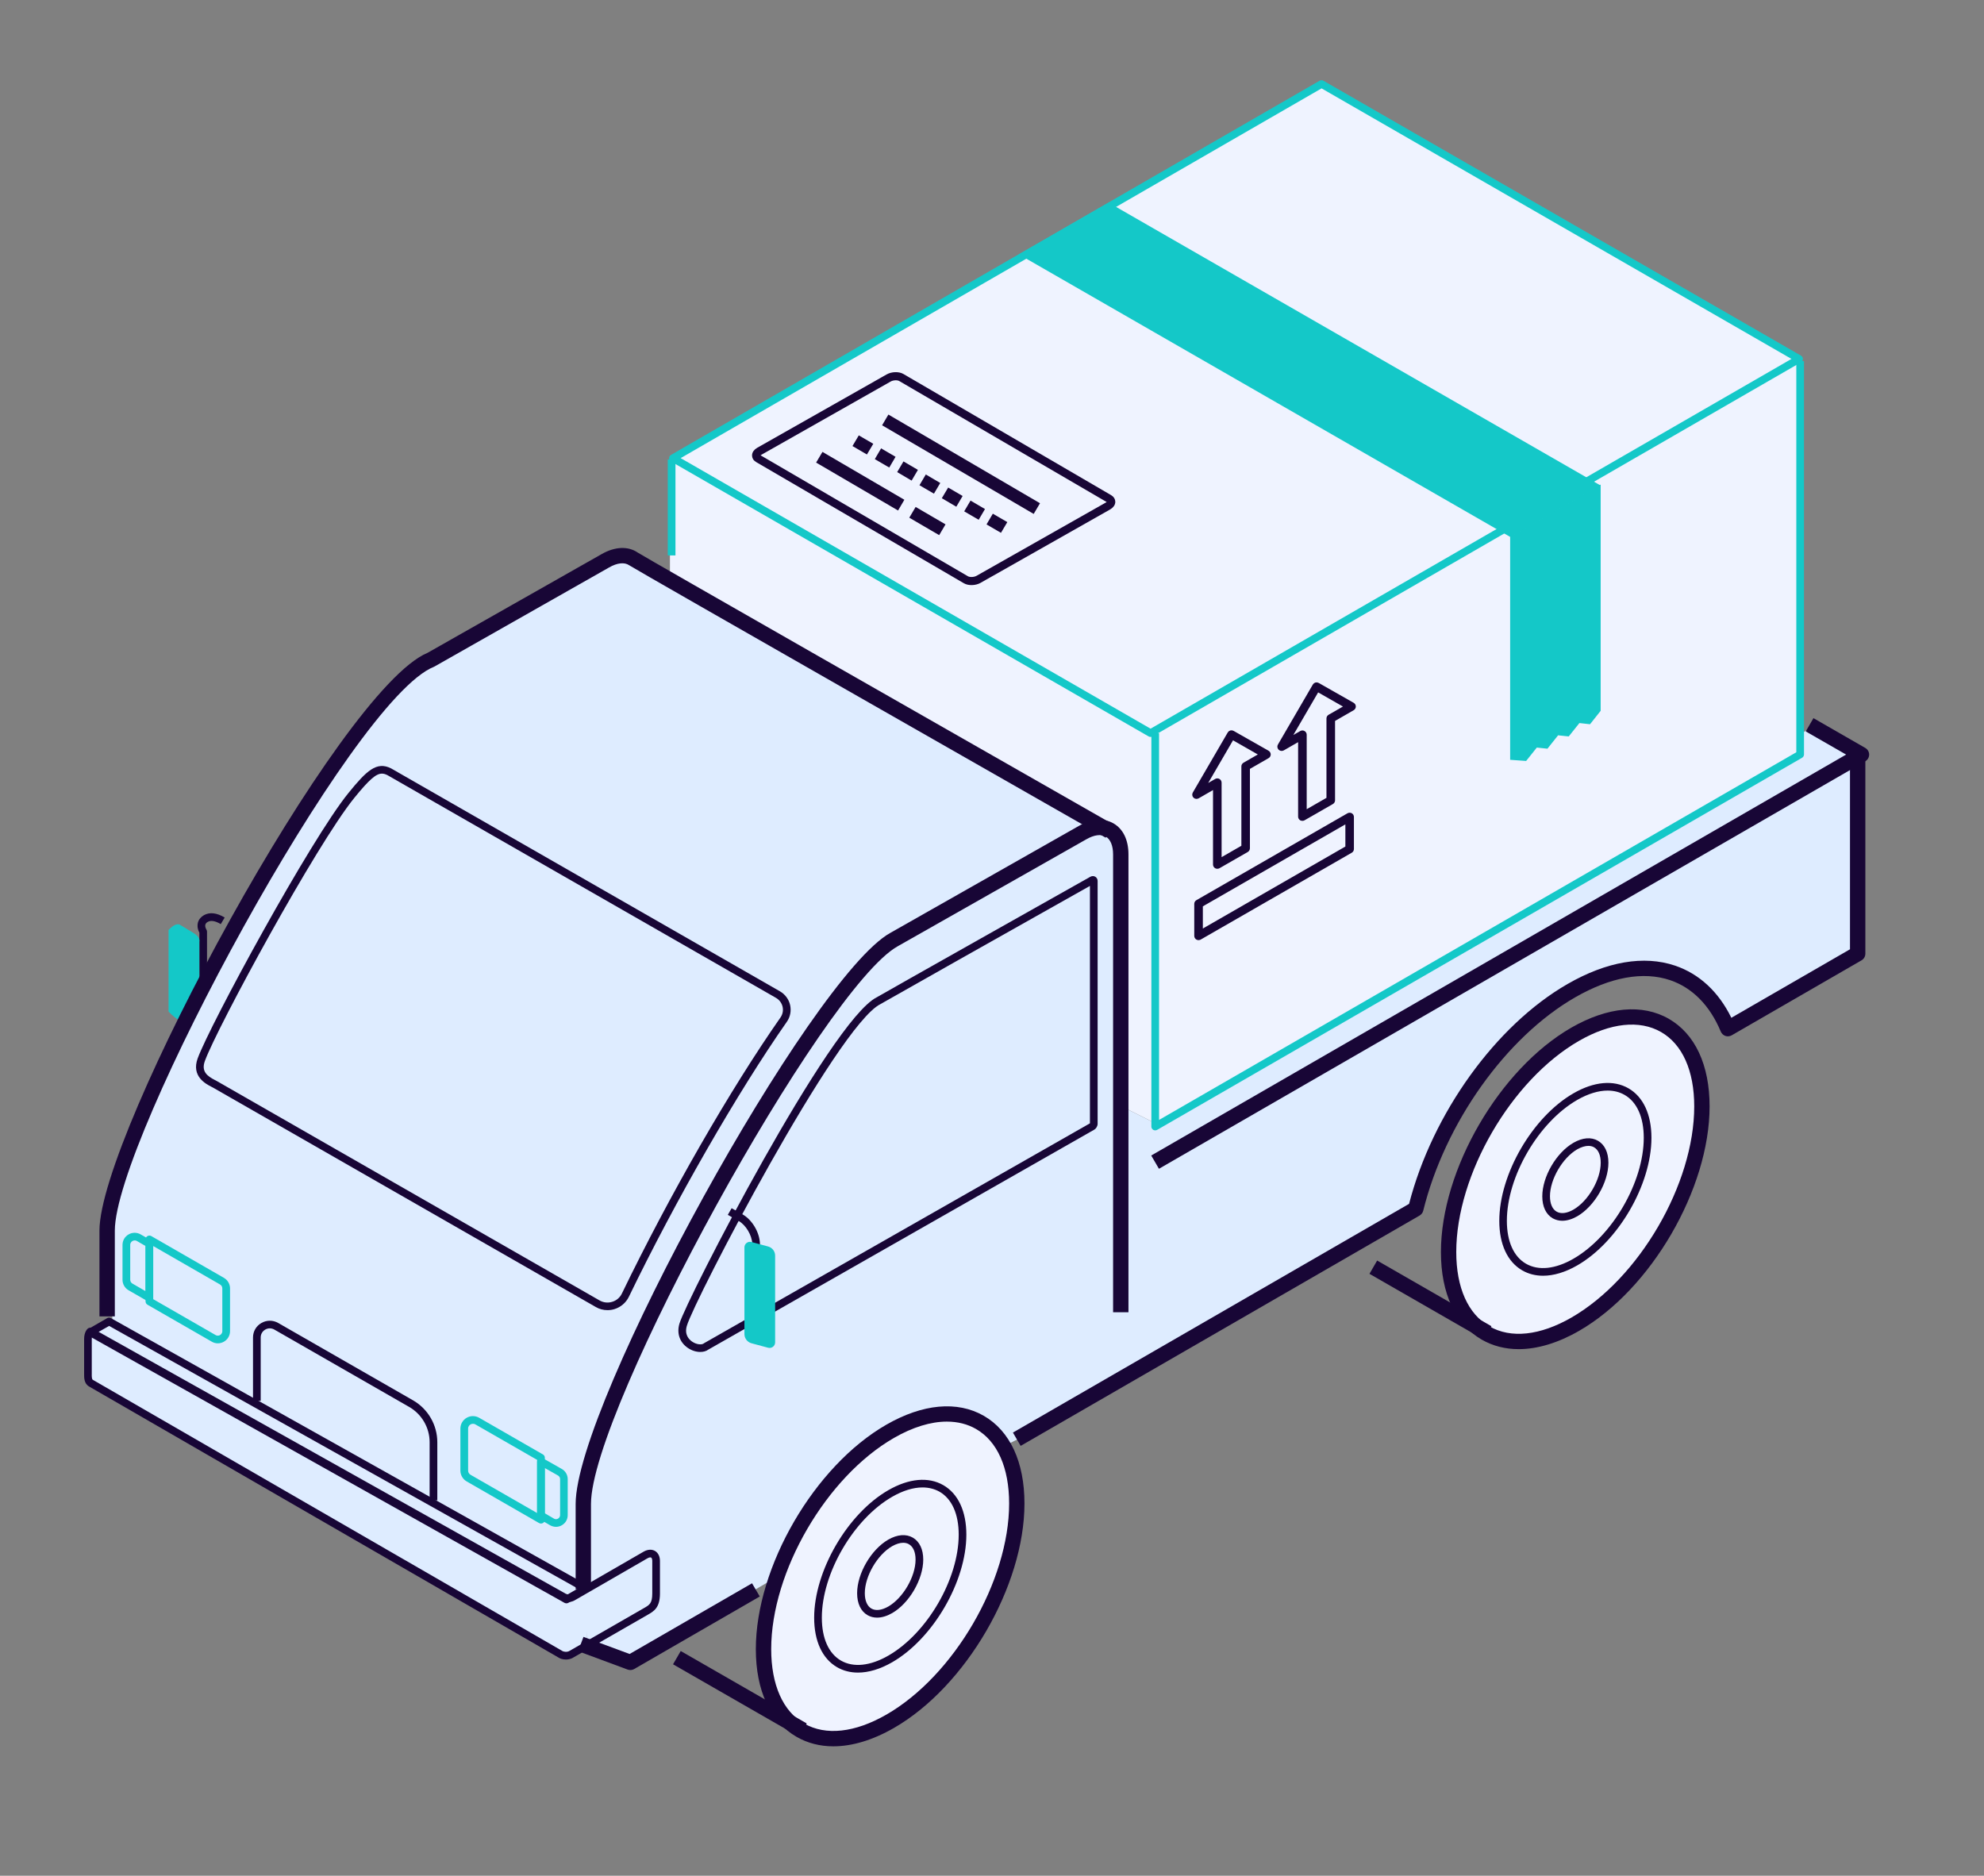
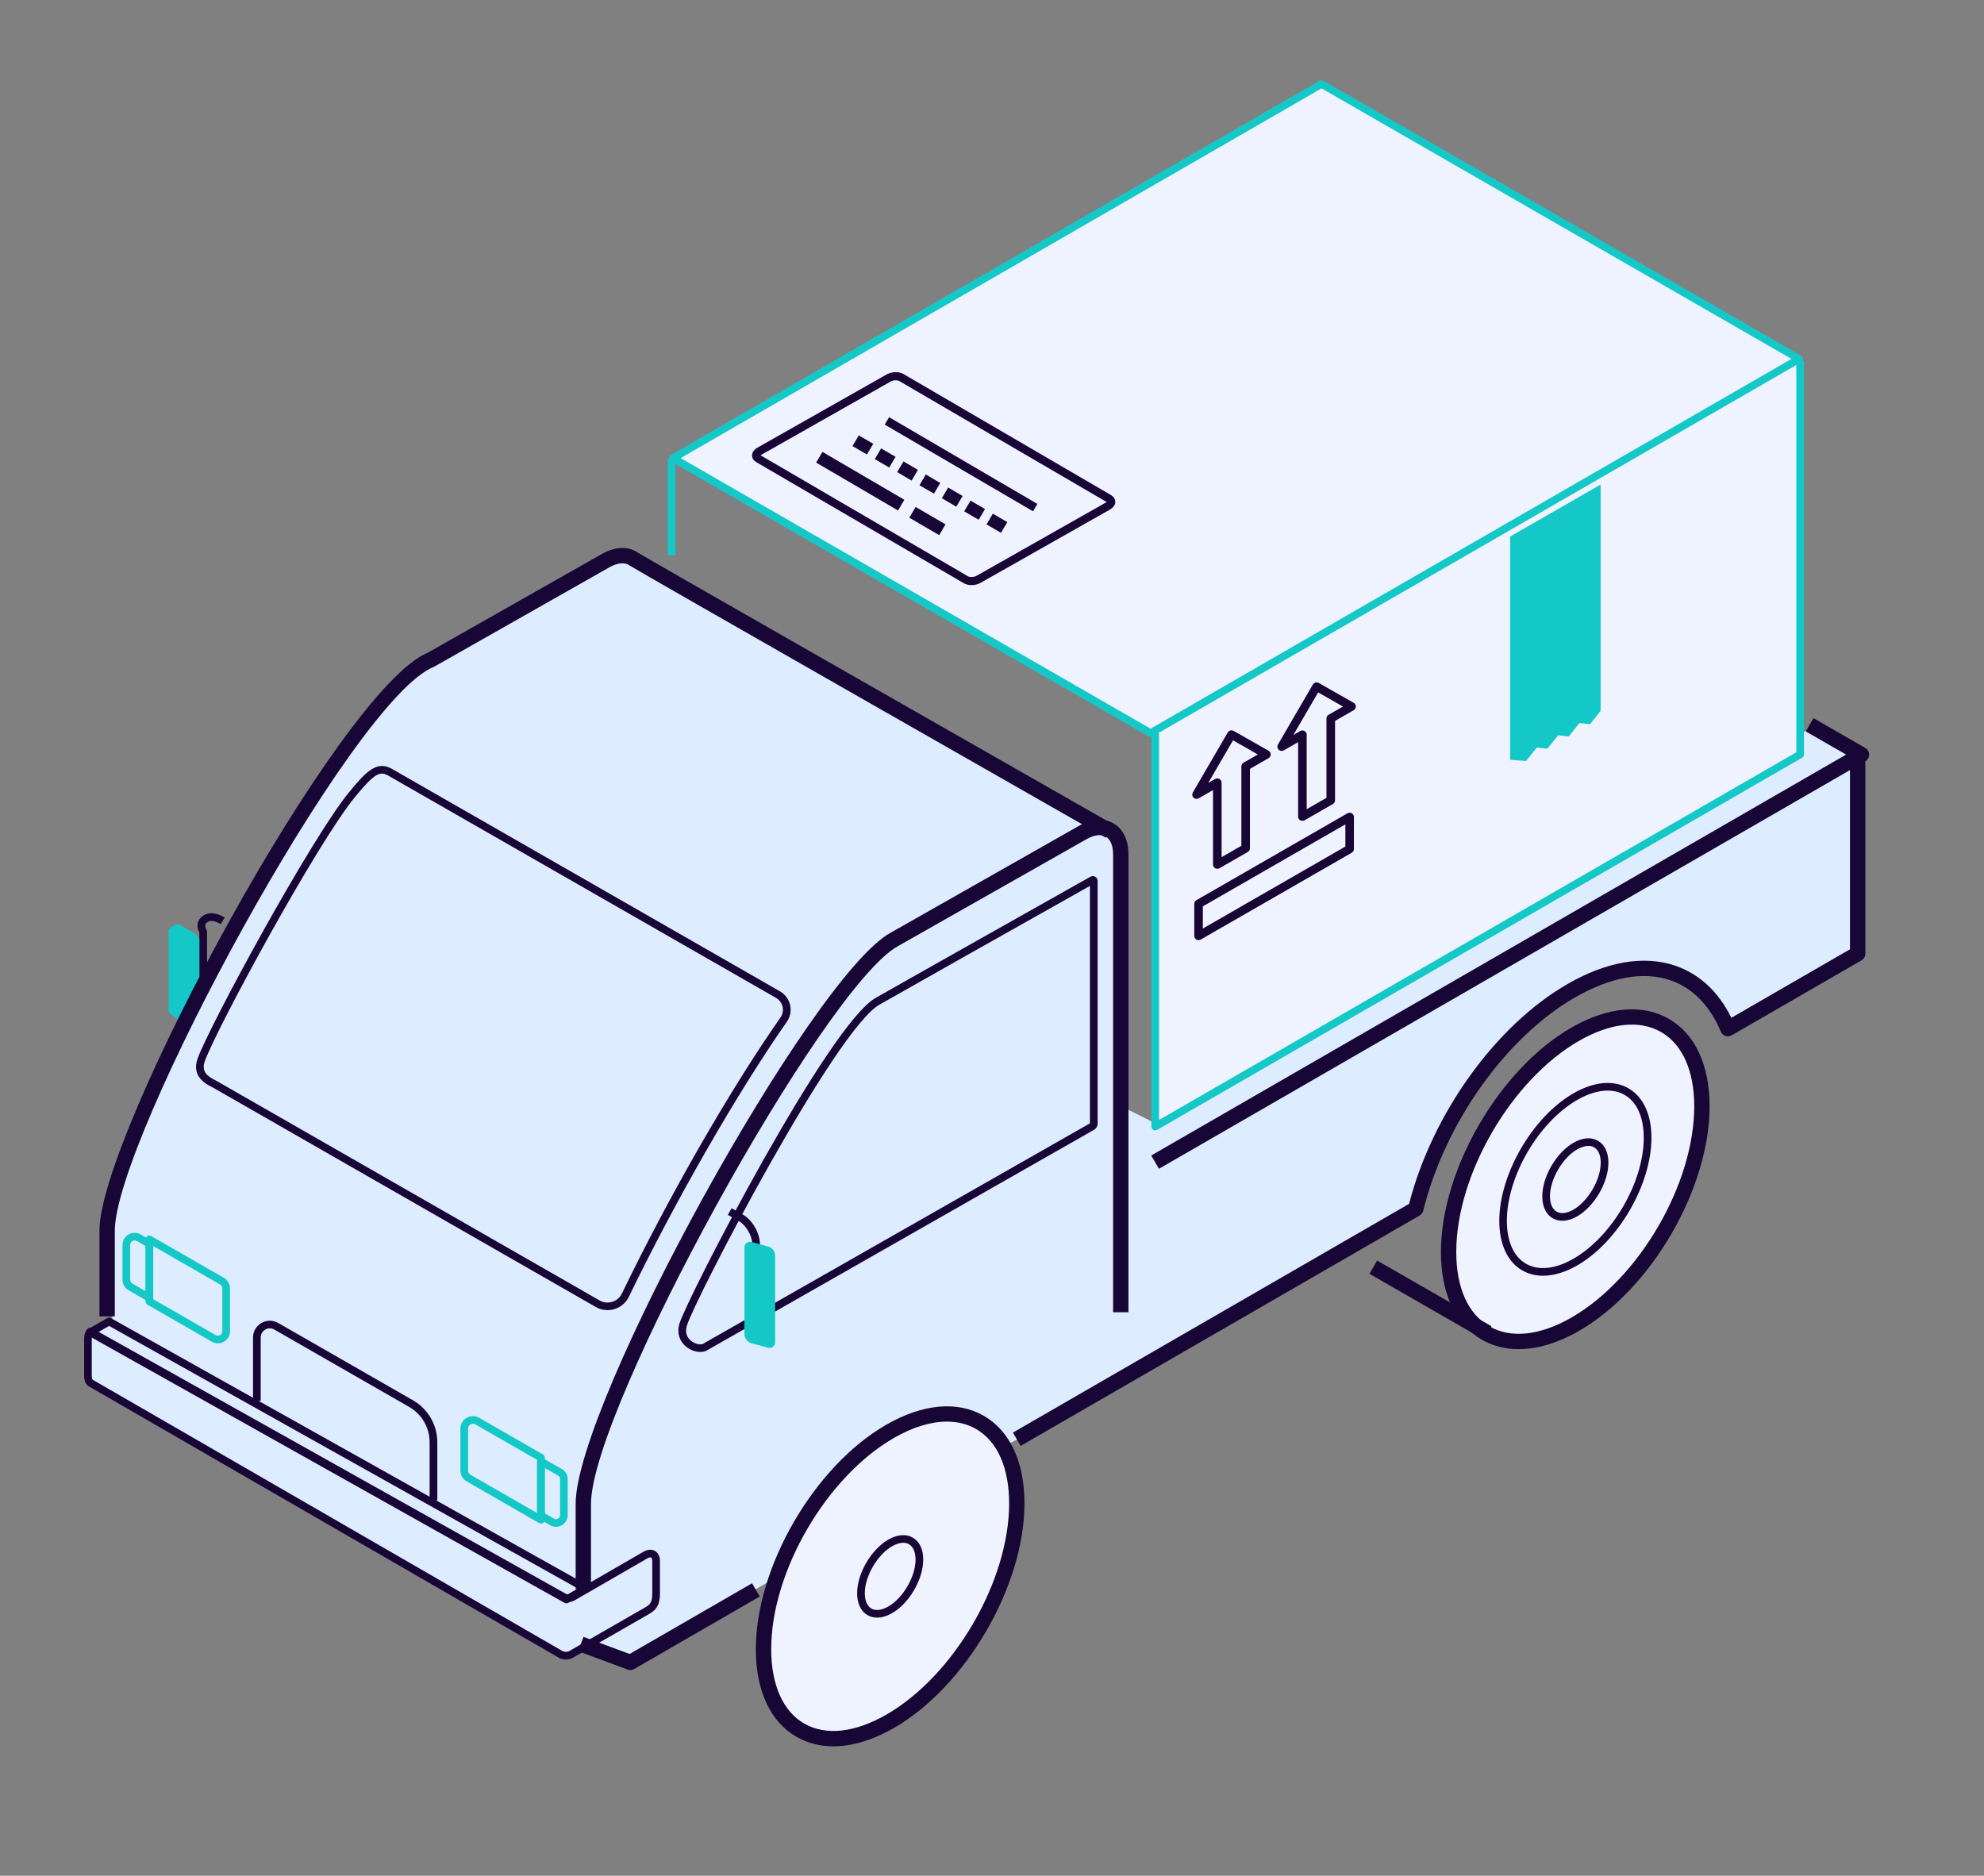
<svg xmlns="http://www.w3.org/2000/svg" width="55" height="52" viewBox="0 0 55 52" fill="none">
  <rect x="0" y="0" width="55" height="52" fill="#808080" stroke="none" />
  <g clip-path="url(#clip0_451_2119)">
    <path d="M31.889 20.296L18.736 12.734L36.656 2.376L49.808 9.939L31.889 20.296Z" fill="#EFF3FF" />
    <path d="M32.051 20.301L32.051 31.151L49.971 20.958L49.971 10.108L49.806 9.943L32.051 20.301Z" fill="#EFF3FF" />
    <ellipse cx="43.633" cy="32.735" rx="2.847" ry="4.962" transform="rotate(30 43.633 32.735)" fill="#EFF3FF" />
    <ellipse cx="24.668" cy="43.768" rx="2.847" ry="4.962" transform="rotate(30 24.668 43.768)" fill="#EFF3FF" />
-     <path d="M18.572 15.862L18.572 12.739L18.737 12.739L32.053 20.301L32.053 31.152L31.067 30.659L30.902 23.096L18.572 15.862Z" fill="#EFF3FF" />
    <path d="M17.425 46.116L21.37 43.814L22.192 42.17L23.672 40.362L25.645 39.211L26.96 39.211L27.946 40.033L28.275 39.868L39.29 33.457L39.783 31.977L41.756 28.853L43.729 27.374L45.866 26.716L47.017 27.209L48.003 28.525L51.456 26.387L51.456 20.962L50.305 20.14L49.976 20.305L49.976 20.962L32.056 31.155L31.07 30.662L31.07 23.428L30.412 22.935L24.494 26.059L21.37 30.169L17.589 37.402L16.109 41.348L16.274 45.622L17.425 46.116Z" fill="#DEECFF" />
    <path d="M15.775 45.949L16.269 45.456L16.269 43.976L16.104 41.181L16.926 38.715L20.214 32.139L22.845 28.194L24.818 26.056L30.572 22.933L17.255 15.37L11.172 18.823L9.199 21.289L7.227 24.413L4.432 29.838L2.952 33.783L3.117 36.578L2.459 37.071L2.459 38.222L15.775 45.949Z" fill="#DEECFF" />
    <mask id="mask0_451_2119" style="mask-type:luminance" maskUnits="userSpaceOnUse" x="-149" y="-51" width="227" height="127">
      <path d="M-148.835 -50.956L77.019 -50.956L77.019 75.577L-148.835 75.577L-148.835 -50.956Z" fill="white" />
    </mask>
    <g mask="url(#mask0_451_2119)">
      <mask id="mask1_451_2119" style="mask-type:luminance" maskUnits="userSpaceOnUse" x="-149" y="-51" width="227" height="127">
        <path d="M-148.835 -50.949L77.019 -50.949L77.019 75.584L-148.835 75.584L-148.835 -50.949Z" fill="white" />
      </mask>
      <g mask="url(#mask1_451_2119)">
        <path d="M32.128 32.402L51.711 21.103C51.776 21.066 51.816 20.995 51.816 20.919C51.816 20.843 51.775 20.774 51.709 20.735L50.272 19.909L50.059 20.277L51.178 20.919L31.914 32.034L32.128 32.402Z" fill="#180636" />
      </g>
      <mask id="mask2_451_2119" style="mask-type:luminance" maskUnits="userSpaceOnUse" x="-149" y="-51" width="227" height="127">
        <path d="M-148.835 -50.949L77.019 -50.949L77.019 75.584L-148.835 75.584L-148.835 -50.949Z" fill="white" />
      </mask>
      <g mask="url(#mask2_451_2119)">
        <path d="M18.512 12.736L18.725 12.736L18.725 15.398L18.512 15.398L18.512 12.736Z" fill="#14C8C8" />
      </g>
      <mask id="mask3_451_2119" style="mask-type:luminance" maskUnits="userSpaceOnUse" x="-149" y="-51" width="227" height="127">
        <path d="M-148.835 -50.949L77.019 -50.949L77.019 75.584L-148.835 75.584L-148.835 -50.949Z" fill="white" />
      </mask>
      <g mask="url(#mask3_451_2119)">
        <path d="M32.025 31.337C32.044 31.337 32.061 31.332 32.078 31.323L49.957 21.007C49.99 20.988 50.01 20.953 50.01 20.916L50.01 10.012L49.797 10.012L49.797 20.855L32.131 31.048L32.131 20.328L31.918 20.328L31.918 31.232C31.918 31.269 31.938 31.304 31.971 31.323C31.988 31.332 32.006 31.337 32.025 31.337Z" fill="#14C8C8" />
      </g>
      <mask id="mask4_451_2119" style="mask-type:luminance" maskUnits="userSpaceOnUse" x="-149" y="-51" width="227" height="127">
        <path d="M-148.835 -50.949L77.019 -50.949L77.019 75.584L-148.835 75.584L-148.835 -50.949Z" fill="white" />
      </mask>
      <g mask="url(#mask4_451_2119)">
        <path d="M31.896 20.43C31.915 20.43 31.932 20.426 31.949 20.416L49.928 10.043C49.961 10.024 49.98 9.989 49.98 9.951C49.98 9.914 49.961 9.879 49.928 9.86L36.688 2.238C36.655 2.219 36.614 2.219 36.581 2.238L18.602 12.611C18.569 12.63 18.549 12.665 18.549 12.702C18.549 12.74 18.569 12.775 18.602 12.794L31.842 20.416C31.859 20.426 31.878 20.43 31.896 20.43ZM49.663 9.95L31.896 20.201L18.869 12.7L36.636 2.45L49.663 9.95Z" fill="#14C8C8" />
      </g>
      <mask id="mask5_451_2119" style="mask-type:luminance" maskUnits="userSpaceOnUse" x="-144" y="-134" width="260" height="223">
        <path d="M-79.797 -133.125L115.707 -20.822L52.102 88.894L-143.401 -23.409L-79.797 -133.125Z" fill="white" />
      </mask>
      <g mask="url(#mask5_451_2119)">
        <path d="M38.177 34.946L41.344 36.766L41.13 37.134L37.964 35.314L38.177 34.946Z" fill="#180636" />
      </g>
      <mask id="mask6_451_2119" style="mask-type:luminance" maskUnits="userSpaceOnUse" x="-141" y="-123" width="260" height="223">
-         <path d="M-76.89 -122.136L118.613 -9.834L55.009 99.882L-140.495 -12.421L-76.89 -122.136Z" fill="white" />
-       </mask>
+         </mask>
      <g mask="url(#mask6_451_2119)">
        <path d="M18.871 45.771L22.363 47.778L22.15 48.145L18.658 46.139L18.871 45.771Z" fill="#180636" />
      </g>
      <mask id="mask7_451_2119" style="mask-type:luminance" maskUnits="userSpaceOnUse" x="-149" y="-51" width="227" height="127">
        <path d="M-148.835 -50.949L77.019 -50.949L77.019 75.584L-148.835 75.584L-148.835 -50.949Z" fill="white" />
      </mask>
      <g mask="url(#mask7_451_2119)">
        <path d="M17.474 46.298C17.51 46.298 17.548 46.288 17.581 46.27L21.062 44.259L20.848 43.893L17.454 45.853L16.175 45.379L16.027 45.776L17.399 46.285C17.423 46.293 17.449 46.298 17.474 46.298Z" fill="#180636" />
      </g>
      <mask id="mask8_451_2119" style="mask-type:luminance" maskUnits="userSpaceOnUse" x="-149" y="-51" width="227" height="127">
        <path d="M-148.835 -50.949L77.019 -50.949L77.019 75.584L-148.835 75.584L-148.835 -50.949Z" fill="white" />
      </mask>
      <g mask="url(#mask8_451_2119)">
        <path d="M28.294 40.084L39.354 33.698C39.403 33.669 39.44 33.622 39.454 33.566C40.057 31.129 41.751 28.75 43.668 27.648C44.645 27.087 45.554 26.921 46.299 27.173C46.916 27.382 47.402 27.875 47.703 28.599C47.727 28.655 47.774 28.699 47.831 28.719C47.889 28.738 47.953 28.732 48.007 28.701L51.605 26.623C51.671 26.585 51.711 26.515 51.711 26.439L51.711 21.02L51.285 21.02L51.285 26.317L47.996 28.216C47.642 27.494 47.106 26.997 46.435 26.77C45.573 26.479 44.541 26.654 43.456 27.279C41.468 28.422 39.711 30.863 39.062 33.374L28.08 39.715L28.294 40.084Z" fill="#180636" />
      </g>
      <mask id="mask9_451_2119" style="mask-type:luminance" maskUnits="userSpaceOnUse" x="-149" y="-51" width="227" height="127">
        <path d="M-148.835 -50.949L77.019 -50.949L77.019 75.584L-148.835 75.584L-148.835 -50.949Z" fill="white" />
      </mask>
      <g mask="url(#mask9_451_2119)">
        <path d="M42.1 37.402C42.619 37.402 43.19 37.232 43.775 36.895C45.77 35.748 47.393 32.957 47.393 30.672C47.393 29.526 46.992 28.664 46.262 28.244C45.528 27.823 44.569 27.91 43.562 28.488C41.567 29.635 39.945 32.426 39.945 34.711C39.945 35.856 40.346 36.719 41.076 37.138C41.383 37.314 41.729 37.402 42.1 37.402ZM43.562 36.527C42.692 37.027 41.885 37.114 41.289 36.77C40.697 36.429 40.37 35.698 40.37 34.709C40.37 32.561 41.898 29.934 43.774 28.855C44.644 28.355 45.45 28.268 46.048 28.611C46.64 28.952 46.967 29.683 46.967 30.672C46.968 32.821 45.44 35.447 43.562 36.527Z" fill="#180636" />
      </g>
      <mask id="mask10_451_2119" style="mask-type:luminance" maskUnits="userSpaceOnUse" x="-149" y="-51" width="227" height="127">
        <path d="M-148.835 -50.949L77.019 -50.949L77.019 75.584L-148.835 75.584L-148.835 -50.949Z" fill="white" />
      </mask>
      <g mask="url(#mask10_451_2119)">
        <path d="M42.777 35.367C43.07 35.367 43.393 35.271 43.725 35.08C44.859 34.428 45.781 32.841 45.781 31.543C45.781 30.895 45.554 30.407 45.144 30.171C44.73 29.933 44.188 29.982 43.619 30.31C42.485 30.963 41.563 32.549 41.563 33.847C41.563 34.495 41.79 34.983 42.2 35.219C42.372 35.318 42.568 35.367 42.777 35.367ZM44.566 30.234C44.739 30.234 44.898 30.274 45.037 30.354C45.379 30.55 45.568 30.973 45.568 31.543C45.568 32.774 44.693 34.277 43.618 34.896C43.117 35.184 42.651 35.233 42.305 35.035C41.963 34.839 41.773 34.417 41.773 33.846C41.773 32.616 42.649 31.112 43.724 30.493C44.024 30.321 44.311 30.234 44.566 30.234Z" fill="#180636" />
      </g>
      <mask id="mask11_451_2119" style="mask-type:luminance" maskUnits="userSpaceOnUse" x="-149" y="-51" width="227" height="127">
        <path d="M-148.835 -50.949L77.019 -50.949L77.019 75.584L-148.835 75.584L-148.835 -50.949Z" fill="white" />
      </mask>
      <g mask="url(#mask11_451_2119)">
        <path d="M43.309 33.843C43.439 33.843 43.58 33.801 43.724 33.719C44.2 33.445 44.588 32.779 44.588 32.234C44.588 31.948 44.484 31.732 44.298 31.625C44.11 31.517 43.869 31.537 43.619 31.681C43.142 31.956 42.755 32.621 42.755 33.166C42.755 33.452 42.859 33.668 43.044 33.775C43.124 33.819 43.214 33.843 43.309 33.843ZM44.033 31.767C44.092 31.767 44.146 31.78 44.191 31.807C44.309 31.875 44.375 32.026 44.375 32.233C44.375 32.703 44.028 33.298 43.619 33.534C43.436 33.639 43.27 33.658 43.152 33.59C43.034 33.522 42.968 33.371 42.968 33.163C42.968 32.695 43.315 32.099 43.724 31.862C43.835 31.8 43.941 31.767 44.033 31.767Z" fill="#180636" />
      </g>
      <mask id="mask12_451_2119" style="mask-type:luminance" maskUnits="userSpaceOnUse" x="-149" y="-51" width="227" height="127">
        <path d="M-148.835 -50.949L77.019 -50.949L77.019 75.584L-148.835 75.584L-148.835 -50.949Z" fill="white" />
      </mask>
      <g mask="url(#mask12_451_2119)">
        <path d="M5.526 27.327L5.739 27.327L5.739 25.829C5.739 25.811 5.734 25.792 5.725 25.776C5.703 25.738 5.679 25.683 5.692 25.635C5.703 25.596 5.733 25.572 5.758 25.558C5.845 25.508 5.967 25.528 6.12 25.619L6.229 25.436C6.005 25.303 5.812 25.282 5.652 25.372C5.567 25.421 5.509 25.493 5.486 25.579C5.47 25.64 5.465 25.736 5.527 25.855L5.527 27.327L5.526 27.327Z" fill="#180636" />
      </g>
      <mask id="mask13_451_2119" style="mask-type:luminance" maskUnits="userSpaceOnUse" x="-149" y="-51" width="227" height="127">
        <path d="M-148.835 -50.949L77.019 -50.949L77.019 75.584L-148.835 75.584L-148.835 -50.949Z" fill="white" />
      </mask>
      <g mask="url(#mask13_451_2119)">
        <path fill-rule="evenodd" clip-rule="evenodd" d="M4.974 25.629C4.974 25.629 5.273 25.808 5.355 25.859C5.438 25.909 5.551 25.995 5.526 26.113L5.526 27.648C5.454 27.709 5.394 27.779 5.362 27.855C5.287 28.038 5.201 28.214 5.126 28.395C5.067 28.36 5.009 28.324 4.973 28.297C4.869 28.218 4.778 28.161 4.673 28.043L4.673 25.779C4.779 25.676 4.877 25.602 4.974 25.629Z" fill="#14C8C8" />
      </g>
      <mask id="mask14_451_2119" style="mask-type:luminance" maskUnits="userSpaceOnUse" x="-149" y="-51" width="227" height="127">
        <path d="M-148.835 -50.949L77.019 -50.949L77.019 75.584L-148.835 75.584L-148.835 -50.949Z" fill="white" />
      </mask>
      <g mask="url(#mask14_451_2119)">
        <path d="M2.757 36.493L3.183 36.493L3.183 34.118C3.183 31.59 9.754 19.394 12.028 18.486C12.037 18.482 12.046 18.478 12.054 18.473L16.886 15.731C17.11 15.602 17.312 15.581 17.443 15.671C17.616 15.79 29.318 22.462 30.652 23.224L30.863 22.856C26.399 20.31 17.899 15.46 17.681 15.32C17.413 15.135 17.045 15.15 16.674 15.364L11.855 18.097C9.405 19.113 2.757 31.436 2.757 34.117L2.757 36.493Z" fill="#180636" />
      </g>
      <mask id="mask15_451_2119" style="mask-type:luminance" maskUnits="userSpaceOnUse" x="-149" y="-51" width="227" height="127">
        <path d="M-148.835 -50.949L77.019 -50.949L77.019 75.584L-148.835 75.584L-148.835 -50.949Z" fill="white" />
      </mask>
      <g mask="url(#mask15_451_2119)">
        <path d="M15.957 44.058L16.383 44.058L16.383 41.694C16.383 39.081 22.822 27.375 24.89 26.231L30.116 23.267C30.328 23.145 30.524 23.118 30.654 23.193C30.783 23.267 30.857 23.447 30.857 23.686L30.857 36.379L31.283 36.379L31.283 23.686C31.283 23.285 31.135 22.981 30.867 22.826C30.597 22.672 30.255 22.697 29.904 22.899L24.682 25.862C22.482 27.08 15.958 38.918 15.958 41.694L15.958 44.058L15.957 44.058Z" fill="#180636" />
      </g>
      <mask id="mask16_451_2119" style="mask-type:luminance" maskUnits="userSpaceOnUse" x="-149" y="-51" width="227" height="127">
        <path d="M-148.835 -50.949L77.019 -50.949L77.019 75.584L-148.835 75.584L-148.835 -50.949Z" fill="white" />
      </mask>
      <g mask="url(#mask16_451_2119)">
        <path d="M19.413 37.48C19.497 37.48 19.575 37.459 19.634 37.416L30.332 31.319C30.389 31.286 30.428 31.219 30.428 31.154L30.428 24.424C30.428 24.372 30.403 24.329 30.362 24.305C30.321 24.281 30.27 24.282 30.225 24.307C29.988 24.44 24.404 27.585 24.303 27.649C23.011 28.296 19.032 36.024 18.835 36.695C18.756 36.965 18.843 37.215 19.068 37.368C19.177 37.443 19.301 37.48 19.413 37.48ZM30.215 31.142L19.522 37.235C19.517 37.238 19.513 37.24 19.509 37.244C19.454 37.287 19.31 37.278 19.188 37.194C19.102 37.136 18.968 37.002 19.04 36.757C19.25 36.037 23.206 28.439 24.407 27.837C24.51 27.774 28.182 25.703 30.215 24.56L30.215 31.142Z" fill="#180636" />
      </g>
      <mask id="mask17_451_2119" style="mask-type:luminance" maskUnits="userSpaceOnUse" x="-149" y="-51" width="227" height="127">
        <path d="M-148.835 -50.949L77.019 -50.949L77.019 75.584L-148.835 75.584L-148.835 -50.949Z" fill="white" />
      </mask>
      <g mask="url(#mask17_451_2119)">
        <path d="M15.703 44.449C15.721 44.449 15.74 44.444 15.756 44.435L16.287 44.13C16.32 44.112 16.34 44.077 16.34 44.038C16.34 44 16.319 43.965 16.286 43.946L3.076 36.543C3.043 36.524 3.003 36.524 2.97 36.543L2.449 36.844C2.416 36.863 2.396 36.898 2.396 36.937C2.396 36.975 2.417 37.009 2.45 37.028L15.65 44.436C15.668 44.444 15.686 44.449 15.703 44.449ZM16.019 44.039L15.702 44.221L2.717 36.934L3.025 36.758L16.019 44.039Z" fill="#180636" />
      </g>
      <mask id="mask18_451_2119" style="mask-type:luminance" maskUnits="userSpaceOnUse" x="-149" y="-51" width="227" height="127">
        <path d="M-148.835 -50.949L77.019 -50.949L77.019 75.584L-148.835 75.584L-148.835 -50.949Z" fill="white" />
      </mask>
      <g mask="url(#mask18_451_2119)">
        <path d="M15.689 46.007C15.762 46.007 15.842 45.989 15.913 45.94L17.951 44.769C18.128 44.668 18.295 44.572 18.295 44.176L18.295 43.274C18.295 43.147 18.244 43.046 18.156 42.996C18.068 42.946 17.954 42.953 17.843 43.016L15.827 44.18C15.782 44.206 15.727 44.207 15.682 44.182L2.555 36.822C2.516 36.799 2.467 36.804 2.433 36.833C2.417 36.847 2.332 36.929 2.332 37.121L2.332 38.083C2.331 38.191 2.329 38.355 2.467 38.436C2.523 38.468 14.955 45.647 15.485 45.953C15.528 45.983 15.605 46.007 15.689 46.007ZM18.027 43.174C18.036 43.174 18.044 43.176 18.05 43.179C18.07 43.19 18.082 43.227 18.082 43.274L18.082 44.176C18.082 44.449 18.003 44.494 17.86 44.576L15.799 45.761C15.716 45.817 15.614 45.785 15.595 45.773C15.46 45.694 2.627 38.284 2.573 38.252C2.542 38.233 2.543 38.151 2.544 38.086L2.544 37.121C2.544 37.098 2.546 37.078 2.549 37.062L15.578 44.367C15.688 44.429 15.825 44.428 15.934 44.364L17.95 43.2C17.979 43.183 18.007 43.174 18.027 43.174Z" fill="#180636" />
      </g>
      <mask id="mask19_451_2119" style="mask-type:luminance" maskUnits="userSpaceOnUse" x="-149" y="-51" width="227" height="127">
        <path d="M-148.835 -50.949L77.019 -50.949L77.019 75.584L-148.835 75.584L-148.835 -50.949Z" fill="white" />
      </mask>
      <g mask="url(#mask19_451_2119)">
        <path d="M20.854 37.192L21.066 37.192L21.066 34.471C21.055 34.16 20.849 33.817 20.589 33.668L20.282 33.495L20.176 33.679L20.483 33.852C20.677 33.964 20.844 34.243 20.854 34.475L20.854 37.192Z" fill="#180636" />
      </g>
      <mask id="mask20_451_2119" style="mask-type:luminance" maskUnits="userSpaceOnUse" x="-149" y="-51" width="227" height="127">
        <path d="M-148.835 -50.949L77.019 -50.949L77.019 75.584L-148.835 75.584L-148.835 -50.949Z" fill="white" />
      </mask>
      <g mask="url(#mask20_451_2119)">
        <path fill-rule="evenodd" clip-rule="evenodd" d="M20.832 37.239L21.293 37.363C21.392 37.39 21.488 37.316 21.488 37.214L21.488 34.81C21.488 34.691 21.408 34.587 21.293 34.556L20.832 34.432C20.733 34.405 20.637 34.479 20.637 34.581L20.637 36.985C20.637 37.103 20.717 37.207 20.832 37.239Z" fill="#14C8C8" />
      </g>
      <mask id="mask21_451_2119" style="mask-type:luminance" maskUnits="userSpaceOnUse" x="-149" y="-51" width="227" height="127">
        <path d="M-148.835 -50.949L77.019 -50.949L77.019 75.584L-148.835 75.584L-148.835 -50.949Z" fill="white" />
      </mask>
      <g mask="url(#mask21_451_2119)">
        <path d="M11.91 41.593L12.123 41.593L12.123 39.983C12.123 39.505 11.866 39.06 11.45 38.821L7.713 36.677C7.567 36.593 7.393 36.593 7.247 36.677C7.101 36.76 7.014 36.911 7.014 37.078L7.014 38.836L7.227 38.836L7.227 37.078C7.227 36.987 7.274 36.906 7.353 36.86C7.432 36.814 7.527 36.814 7.606 36.86L11.343 39.004C11.693 39.205 11.91 39.58 11.91 39.982L11.91 41.593Z" fill="#180636" />
      </g>
      <mask id="mask22_451_2119" style="mask-type:luminance" maskUnits="userSpaceOnUse" x="-149" y="-51" width="227" height="127">
        <path d="M-148.835 -50.949L77.019 -50.949L77.019 75.584L-148.835 75.584L-148.835 -50.949Z" fill="white" />
      </mask>
      <g mask="url(#mask22_451_2119)">
        <path d="M14.998 42.237C15.015 42.237 15.034 42.232 15.051 42.223C15.084 42.204 15.104 42.169 15.104 42.131L15.104 40.413C15.104 40.375 15.084 40.34 15.051 40.321L13.284 39.305C13.174 39.243 13.045 39.243 12.937 39.305C12.829 39.367 12.763 39.48 12.763 39.605L12.763 40.769C12.763 40.892 12.829 41.007 12.937 41.069L14.945 42.224C14.961 42.232 14.98 42.237 14.998 42.237ZM14.892 40.473L14.892 41.947L13.044 40.885C13.003 40.861 12.977 40.817 12.977 40.769L12.977 39.605C12.977 39.535 13.024 39.501 13.044 39.489C13.064 39.478 13.118 39.454 13.179 39.489L14.892 40.473Z" fill="#14C8C8" />
      </g>
      <mask id="mask23_451_2119" style="mask-type:luminance" maskUnits="userSpaceOnUse" x="-149" y="-51" width="227" height="127">
        <path d="M-148.835 -50.949L77.019 -50.949L77.019 75.584L-148.835 75.584L-148.835 -50.949Z" fill="white" />
      </mask>
      <g mask="url(#mask23_451_2119)">
        <path d="M15.414 42.328C15.471 42.328 15.528 42.313 15.579 42.282C15.68 42.222 15.738 42.118 15.738 42.003L15.738 41.005C15.738 40.886 15.672 40.776 15.566 40.719L15.046 40.424C15.012 40.405 14.973 40.405 14.94 40.425C14.907 40.444 14.887 40.479 14.887 40.517L14.887 42.013C14.887 42.05 14.907 42.085 14.94 42.104L15.254 42.287C15.305 42.314 15.36 42.328 15.414 42.328ZM15.101 40.697L15.465 40.903C15.504 40.924 15.527 40.962 15.527 41.004L15.527 42.002C15.527 42.06 15.488 42.089 15.471 42.099C15.455 42.11 15.411 42.13 15.36 42.102L15.101 41.951L15.101 40.697Z" fill="#14C8C8" />
      </g>
      <mask id="mask24_451_2119" style="mask-type:luminance" maskUnits="userSpaceOnUse" x="-149" y="-51" width="227" height="127">
        <path d="M-148.835 -50.949L77.019 -50.949L77.019 75.584L-148.835 75.584L-148.835 -50.949Z" fill="white" />
      </mask>
      <g mask="url(#mask24_451_2119)">
        <path d="M6.038 37.241C6.097 37.241 6.155 37.225 6.208 37.195C6.313 37.134 6.377 37.025 6.377 36.903L6.377 35.718C6.377 35.598 6.312 35.486 6.208 35.426L4.195 34.268C4.162 34.249 4.121 34.249 4.088 34.268C4.055 34.287 4.035 34.322 4.035 34.36L4.035 36.078C4.035 36.116 4.055 36.151 4.088 36.17L5.869 37.194C5.922 37.225 5.979 37.241 6.038 37.241ZM4.248 34.544L6.101 35.61C6.139 35.632 6.163 35.673 6.163 35.718L6.163 36.903C6.163 36.968 6.119 37 6.101 37.011C6.082 37.022 6.032 37.044 5.976 37.011L4.248 36.017L4.248 34.544Z" fill="#14C8C8" />
      </g>
      <mask id="mask25_451_2119" style="mask-type:luminance" maskUnits="userSpaceOnUse" x="-149" y="-51" width="227" height="127">
        <path d="M-148.835 -50.949L77.019 -50.949L77.019 75.584L-148.835 75.584L-148.835 -50.949Z" fill="white" />
      </mask>
      <g mask="url(#mask25_451_2119)">
        <path d="M4.14 36.083C4.158 36.083 4.177 36.078 4.193 36.069C4.226 36.05 4.246 36.015 4.246 35.977L4.246 34.481C4.246 34.444 4.226 34.409 4.193 34.39L3.901 34.222C3.796 34.161 3.669 34.161 3.564 34.222C3.458 34.283 3.396 34.392 3.396 34.514L3.396 35.478C3.396 35.598 3.46 35.71 3.565 35.77L4.087 36.07C4.104 36.078 4.123 36.083 4.14 36.083ZM4.034 34.542L4.034 35.794L3.672 35.585C3.633 35.563 3.61 35.522 3.61 35.477L3.61 34.513C3.61 34.449 3.653 34.416 3.672 34.405C3.691 34.395 3.74 34.372 3.797 34.405L4.034 34.542Z" fill="#14C8C8" />
      </g>
      <mask id="mask26_451_2119" style="mask-type:luminance" maskUnits="userSpaceOnUse" x="-149" y="-51" width="227" height="127">
        <path d="M-148.835 -50.949L77.019 -50.949L77.019 75.584L-148.835 75.584L-148.835 -50.949Z" fill="white" />
      </mask>
      <g mask="url(#mask26_451_2119)">
        <path d="M16.841 36.321C16.906 36.321 16.972 36.312 17.035 36.292C17.209 36.238 17.354 36.114 17.433 35.951C18.73 33.27 20.449 30.278 21.812 28.328C21.907 28.194 21.939 28.025 21.904 27.865C21.868 27.703 21.764 27.564 21.621 27.482L10.842 21.302C10.44 21.099 10.161 21.367 9.661 21.982C8.598 23.291 5.824 28.402 5.48 29.341C5.299 29.839 5.705 30.048 5.858 30.127L5.899 30.148L16.513 36.232C16.613 36.292 16.727 36.321 16.841 36.321ZM10.588 21.447C10.64 21.447 10.688 21.463 10.74 21.489L21.514 27.665C21.605 27.718 21.672 27.808 21.695 27.911C21.718 28.016 21.697 28.12 21.636 28.208C20.246 30.196 18.561 33.129 17.24 35.86C17.186 35.972 17.091 36.054 16.972 36.09C16.853 36.127 16.727 36.113 16.618 36.05L6.004 29.966C5.991 29.958 5.974 29.95 5.956 29.941C5.757 29.837 5.571 29.712 5.679 29.415C6.019 28.483 8.769 23.415 9.824 22.117C10.237 21.609 10.426 21.447 10.588 21.447Z" fill="#180636" />
      </g>
      <mask id="mask27_451_2119" style="mask-type:luminance" maskUnits="userSpaceOnUse" x="-149" y="-51" width="227" height="127">
        <path d="M-148.835 -50.949L77.019 -50.949L77.019 75.584L-148.835 75.584L-148.835 -50.949Z" fill="white" />
      </mask>
      <g mask="url(#mask27_451_2119)">
        <path d="M23.102 48.413C23.622 48.413 24.194 48.242 24.783 47.903C26.778 46.756 28.4 43.965 28.4 41.681C28.4 40.531 27.999 39.668 27.271 39.249C26.538 38.829 25.58 38.916 24.57 39.497C22.575 40.644 20.953 43.434 20.953 45.719C20.953 46.868 21.354 47.732 22.082 48.15C22.386 48.325 22.731 48.413 23.102 48.413ZM26.249 39.411C26.547 39.411 26.82 39.479 27.058 39.616C27.649 39.956 27.975 40.689 27.975 41.681C27.975 43.829 26.448 46.456 24.57 47.535C23.698 48.036 22.889 48.124 22.295 47.782C21.705 47.443 21.379 46.709 21.379 45.718C21.379 43.569 22.906 40.943 24.783 39.863C25.304 39.563 25.804 39.411 26.249 39.411Z" fill="#180636" />
      </g>
      <mask id="mask28_451_2119" style="mask-type:luminance" maskUnits="userSpaceOnUse" x="-149" y="-51" width="227" height="127">
        <path d="M-148.835 -50.949L77.019 -50.949L77.019 75.584L-148.835 75.584L-148.835 -50.949Z" fill="white" />
      </mask>
      <g mask="url(#mask28_451_2119)">
-         <path d="M23.785 46.369C24.078 46.369 24.401 46.273 24.733 46.082C25.867 45.429 26.789 43.843 26.789 42.545C26.789 41.897 26.562 41.41 26.151 41.173C25.737 40.935 25.196 40.984 24.626 41.312C23.492 41.965 22.57 43.551 22.57 44.849C22.57 45.497 22.797 45.984 23.207 46.221C23.38 46.32 23.575 46.369 23.785 46.369ZM25.574 41.236C25.747 41.236 25.906 41.276 26.046 41.355C26.388 41.552 26.577 41.974 26.577 42.545C26.577 43.776 25.702 45.28 24.627 45.898C24.126 46.186 23.66 46.235 23.314 46.037C22.972 45.84 22.783 45.419 22.783 44.848C22.783 43.617 23.658 42.114 24.733 41.495C25.032 41.323 25.319 41.236 25.574 41.236Z" fill="#180636" />
-       </g>
+         </g>
      <mask id="mask29_451_2119" style="mask-type:luminance" maskUnits="userSpaceOnUse" x="-149" y="-51" width="227" height="127">
        <path d="M-148.835 -50.949L77.019 -50.949L77.019 75.584L-148.835 75.584L-148.835 -50.949Z" fill="white" />
      </mask>
      <g mask="url(#mask29_451_2119)">
        <path d="M24.315 44.845C24.445 44.845 24.586 44.803 24.73 44.721C25.207 44.448 25.594 43.781 25.594 43.236C25.594 42.95 25.49 42.734 25.304 42.627C25.117 42.519 24.875 42.539 24.624 42.683C24.148 42.958 23.761 43.623 23.761 44.168C23.761 44.454 23.864 44.67 24.05 44.777C24.13 44.823 24.22 44.845 24.315 44.845ZM25.038 42.77C25.097 42.77 25.151 42.783 25.197 42.81C25.315 42.878 25.381 43.029 25.381 43.236C25.381 43.706 25.035 44.301 24.624 44.538C24.442 44.642 24.276 44.662 24.157 44.594C24.04 44.526 23.974 44.375 23.974 44.168C23.974 43.698 24.321 43.103 24.73 42.866C24.841 42.803 24.947 42.77 25.038 42.77Z" fill="#180636" />
      </g>
      <mask id="mask30_451_2119" style="mask-type:luminance" maskUnits="userSpaceOnUse" x="-149" y="-51" width="227" height="127">
        <path d="M-148.835 -50.949L77.019 -50.949L77.019 75.584L-148.835 75.584L-148.835 -50.949Z" fill="white" />
      </mask>
      <g mask="url(#mask30_451_2119)">
-         <path d="M28.246 7.053L41.876 14.891L44.367 13.457L30.734 5.618L28.246 7.053Z" fill="#14C8C8" />
-       </g>
+         </g>
      <mask id="mask31_451_2119" style="mask-type:luminance" maskUnits="userSpaceOnUse" x="-149" y="-51" width="227" height="127">
        <path d="M-148.835 -50.949L77.019 -50.949L77.019 75.584L-148.835 75.584L-148.835 -50.949Z" fill="white" />
      </mask>
      <g mask="url(#mask31_451_2119)">
        <path d="M41.864 14.875L44.373 13.433L44.373 19.636L44.373 19.706L44.078 20.078L43.784 20.045L43.488 20.416L43.193 20.385L42.898 20.756L42.603 20.725L42.307 21.096L41.864 21.064L41.864 14.875Z" fill="#14C8C8" />
      </g>
      <mask id="mask32_451_2119" style="mask-type:luminance" maskUnits="userSpaceOnUse" x="-149" y="-51" width="227" height="127">
        <path d="M-148.835 -50.949L77.019 -50.949L77.019 75.584L-148.835 75.584L-148.835 -50.949Z" fill="white" />
      </mask>
      <g mask="url(#mask32_451_2119)">
        <path d="M20.99 12.765L26.748 16.124C26.855 16.187 27.035 16.181 27.157 16.112L30.749 14.077C30.823 14.035 30.865 13.975 30.865 13.912C30.865 13.856 30.834 13.807 30.776 13.773L25.018 10.414C24.911 10.352 24.731 10.356 24.608 10.425L21.017 12.46C20.943 12.503 20.901 12.562 20.901 12.626C20.901 12.651 20.907 12.675 20.919 12.697C20.934 12.723 20.958 12.746 20.99 12.765ZM30.745 13.912C30.745 13.926 30.73 13.951 30.689 13.974L27.098 16.009C27.012 16.057 26.879 16.063 26.807 16.022L21.049 12.663C21.039 12.657 21.018 12.644 21.018 12.627C21.018 12.613 21.034 12.588 21.075 12.565L24.666 10.53C24.752 10.482 24.885 10.476 24.955 10.517L30.713 13.876C30.721 13.879 30.733 13.889 30.741 13.9C30.744 13.904 30.745 13.907 30.745 13.912Z" fill="#180636" />
      </g>
      <mask id="mask33_451_2119" style="mask-type:luminance" maskUnits="userSpaceOnUse" x="-149" y="-51" width="227" height="127">
        <path d="M-148.835 -50.949L77.019 -50.949L77.019 75.584L-148.835 75.584L-148.835 -50.949Z" fill="white" />
      </mask>
      <g mask="url(#mask33_451_2119)">
        <path d="M20.99 12.765L26.748 16.124C26.855 16.187 27.035 16.181 27.157 16.112L30.749 14.077C30.823 14.035 30.865 13.975 30.865 13.912C30.865 13.856 30.834 13.807 30.776 13.773L25.018 10.414C24.911 10.352 24.731 10.356 24.608 10.425L21.017 12.46C20.943 12.503 20.901 12.562 20.901 12.626C20.901 12.651 20.907 12.675 20.919 12.697C20.934 12.723 20.958 12.746 20.99 12.765ZM30.745 13.912C30.745 13.926 30.73 13.951 30.689 13.974L27.098 16.009C27.012 16.057 26.879 16.063 26.807 16.022L21.049 12.663C21.039 12.657 21.018 12.644 21.018 12.627C21.018 12.613 21.034 12.588 21.075 12.565L24.666 10.53C24.752 10.482 24.885 10.476 24.955 10.517L30.713 13.876C30.721 13.879 30.733 13.889 30.741 13.9C30.744 13.904 30.745 13.907 30.745 13.912Z" stroke="#180636" stroke-width="0.106" stroke-miterlimit="10" />
      </g>
      <mask id="mask34_451_2119" style="mask-type:luminance" maskUnits="userSpaceOnUse" x="-157" y="-131" width="260" height="224">
        <path d="M-92.115 -130.678L102.533 -16.887L38.093 92.344L-156.555 -21.447L-92.115 -130.678Z" fill="white" />
      </mask>
      <g mask="url(#mask34_451_2119)">
        <path d="M24.647 11.565L28.758 13.97L28.637 14.175L24.526 11.771L24.647 11.565Z" fill="#180636" />
      </g>
      <mask id="mask35_451_2119" style="mask-type:luminance" maskUnits="userSpaceOnUse" x="-157" y="-131" width="260" height="224">
-         <path d="M-92.115 -130.678L102.533 -16.887L38.093 92.344L-156.555 -21.447L-92.115 -130.678Z" fill="white" />
-       </mask>
+         </mask>
      <g mask="url(#mask35_451_2119)">
        <path d="M24.647 11.565L28.758 13.97L28.637 14.175L24.526 11.771L24.647 11.565Z" stroke="#180636" stroke-width="0.106" stroke-miterlimit="10" />
      </g>
      <mask id="mask36_451_2119" style="mask-type:luminance" maskUnits="userSpaceOnUse" x="-149" y="-51" width="227" height="127">
        <path d="M-148.835 -50.949L77.019 -50.949L77.019 75.584L-148.835 75.584L-148.835 -50.949Z" fill="white" />
      </mask>
      <g mask="url(#mask36_451_2119)">
        <path d="M24.014 12.527L24.136 12.322L23.826 12.142L23.705 12.347L24.014 12.527ZM24.633 12.889L24.754 12.683L24.445 12.502L24.324 12.709L24.633 12.889ZM25.253 13.251L25.374 13.045L25.065 12.864L24.944 13.069L25.253 13.251ZM25.872 13.613L25.993 13.408L25.684 13.226L25.562 13.433L25.872 13.613ZM26.492 13.975L26.613 13.769L26.304 13.588L26.182 13.793L26.492 13.975ZM27.112 14.337L27.233 14.131L26.924 13.95L26.802 14.157L27.112 14.337ZM27.73 14.699L27.852 14.493L27.542 14.313L27.421 14.519L27.73 14.699Z" fill="#180636" />
      </g>
      <mask id="mask37_451_2119" style="mask-type:luminance" maskUnits="userSpaceOnUse" x="-149" y="-51" width="227" height="127">
        <path d="M-148.835 -50.949L77.019 -50.949L77.019 75.584L-148.835 75.584L-148.835 -50.949Z" fill="white" />
      </mask>
      <g mask="url(#mask37_451_2119)">
        <path d="M24.014 12.527L24.136 12.322L23.826 12.142L23.705 12.347L24.014 12.527ZM24.633 12.889L24.754 12.683L24.445 12.502L24.324 12.709L24.633 12.889ZM25.253 13.251L25.374 13.045L25.065 12.864L24.944 13.069L25.253 13.251ZM25.872 13.613L25.993 13.408L25.684 13.226L25.562 13.433L25.872 13.613ZM26.492 13.975L26.613 13.769L26.304 13.588L26.182 13.793L26.492 13.975ZM27.112 14.337L27.233 14.131L26.924 13.95L26.802 14.157L27.112 14.337ZM27.73 14.699L27.852 14.493L27.542 14.313L27.421 14.519L27.73 14.699Z" stroke="#180636" stroke-width="0.106" stroke-miterlimit="10" />
      </g>
      <mask id="mask38_451_2119" style="mask-type:luminance" maskUnits="userSpaceOnUse" x="-156" y="-130" width="260" height="224">
        <path d="M-91.593 -129.879L103.168 -16.269L38.829 93.026L-155.932 -20.584L-91.593 -129.879Z" fill="white" />
      </mask>
      <g mask="url(#mask38_451_2119)">
        <path d="M25.402 14.126L26.139 14.556L26.017 14.763L25.28 14.333L25.402 14.126Z" fill="#180636" />
      </g>
      <mask id="mask39_451_2119" style="mask-type:luminance" maskUnits="userSpaceOnUse" x="-156" y="-130" width="260" height="224">
        <path d="M-91.593 -129.879L103.168 -16.269L38.829 93.026L-155.932 -20.584L-91.593 -129.879Z" fill="white" />
      </mask>
      <g mask="url(#mask39_451_2119)">
        <path d="M25.402 14.126L26.139 14.556L26.017 14.763L25.28 14.333L25.402 14.126Z" stroke="#180636" stroke-width="0.106" stroke-miterlimit="10" />
      </g>
      <mask id="mask40_451_2119" style="mask-type:luminance" maskUnits="userSpaceOnUse" x="-157" y="-130" width="260" height="224">
        <path d="M-92.267 -129.202L102.381 -15.411L37.94 93.82L-156.708 -19.971L-92.267 -129.202Z" fill="white" />
      </mask>
      <g mask="url(#mask40_451_2119)">
        <path d="M22.819 12.6L24.998 13.874L24.877 14.08L22.697 12.805L22.819 12.6Z" fill="#180636" />
      </g>
      <mask id="mask41_451_2119" style="mask-type:luminance" maskUnits="userSpaceOnUse" x="-157" y="-130" width="260" height="224">
        <path d="M-92.267 -129.202L102.381 -15.411L37.94 93.82L-156.708 -19.971L-92.267 -129.202Z" fill="white" />
      </mask>
      <g mask="url(#mask41_451_2119)">
        <path d="M22.819 12.6L24.998 13.874L24.877 14.08L22.697 12.805L22.819 12.6Z" stroke="#180636" stroke-width="0.106" stroke-miterlimit="10" />
      </g>
      <mask id="mask42_451_2119" style="mask-type:luminance" maskUnits="userSpaceOnUse" x="-149" y="-51" width="227" height="127">
        <path d="M-148.835 -50.949L77.019 -50.949L77.019 75.584L-148.835 75.584L-148.835 -50.949Z" fill="white" />
      </mask>
      <g mask="url(#mask42_451_2119)">
        <path d="M33.226 26.01C33.237 26.01 33.248 26.006 33.259 26.002L37.448 23.593C37.468 23.581 37.48 23.56 37.48 23.537L37.48 22.648C37.48 22.625 37.468 22.604 37.448 22.592C37.428 22.581 37.403 22.581 37.382 22.592L33.193 25.001C33.173 25.013 33.16 25.034 33.16 25.057L33.16 25.945C33.16 25.969 33.173 25.99 33.193 26.002C33.203 26.008 33.215 26.01 33.226 26.01ZM37.349 23.499L33.292 25.833L33.292 25.096L37.349 22.762L37.349 23.499Z" fill="#180636" />
      </g>
      <mask id="mask43_451_2119" style="mask-type:luminance" maskUnits="userSpaceOnUse" x="-149" y="-51" width="227" height="127">
        <path d="M-148.835 -50.949L77.019 -50.949L77.019 75.584L-148.835 75.584L-148.835 -50.949Z" fill="white" />
      </mask>
      <g mask="url(#mask43_451_2119)">
        <path d="M33.226 26.01C33.237 26.01 33.248 26.006 33.259 26.002L37.448 23.593C37.468 23.581 37.48 23.56 37.48 23.537L37.48 22.648C37.48 22.625 37.468 22.604 37.448 22.592C37.428 22.581 37.403 22.581 37.382 22.592L33.193 25.001C33.173 25.013 33.16 25.034 33.16 25.057L33.16 25.945C33.16 25.969 33.173 25.99 33.193 26.002C33.203 26.008 33.215 26.01 33.226 26.01ZM37.349 23.499L33.292 25.833L33.292 25.096L37.349 22.762L37.349 23.499Z" stroke="#180636" stroke-width="0.106" stroke-miterlimit="10" />
      </g>
      <mask id="mask44_451_2119" style="mask-type:luminance" maskUnits="userSpaceOnUse" x="-149" y="-51" width="227" height="127">
        <path d="M-148.835 -50.949L77.019 -50.949L77.019 75.584L-148.835 75.584L-148.835 -50.949Z" fill="white" />
      </mask>
      <g mask="url(#mask44_451_2119)">
        <path d="M36.105 22.703C36.117 22.703 36.127 22.701 36.138 22.695L36.924 22.244C36.944 22.232 36.957 22.211 36.957 22.188L36.957 19.956L37.5 19.643C37.52 19.631 37.533 19.61 37.533 19.587C37.533 19.563 37.52 19.542 37.5 19.53L36.531 18.979C36.5 18.961 36.46 18.971 36.441 19.002L35.472 20.668C35.457 20.694 35.462 20.725 35.483 20.746C35.504 20.767 35.536 20.771 35.562 20.757L36.039 20.483L36.039 22.64C36.039 22.663 36.052 22.684 36.072 22.696C36.083 22.7 36.094 22.703 36.105 22.703ZM36.825 22.149L36.171 22.525L36.171 20.368C36.171 20.345 36.158 20.323 36.138 20.312C36.118 20.3 36.093 20.3 36.072 20.312L35.708 20.521L36.522 19.123L37.336 19.587L36.858 19.861C36.838 19.872 36.825 19.893 36.825 19.917L36.825 22.149Z" fill="#180636" />
      </g>
      <mask id="mask45_451_2119" style="mask-type:luminance" maskUnits="userSpaceOnUse" x="-149" y="-51" width="227" height="127">
        <path d="M-148.835 -50.949L77.019 -50.949L77.019 75.584L-148.835 75.584L-148.835 -50.949Z" fill="white" />
      </mask>
      <g mask="url(#mask45_451_2119)">
        <path d="M36.105 22.703C36.117 22.703 36.127 22.701 36.138 22.695L36.924 22.244C36.944 22.232 36.957 22.211 36.957 22.188L36.957 19.956L37.5 19.643C37.52 19.631 37.533 19.61 37.533 19.587C37.533 19.563 37.52 19.542 37.5 19.53L36.531 18.979C36.5 18.961 36.46 18.971 36.441 19.002L35.472 20.668C35.457 20.694 35.462 20.725 35.483 20.746C35.504 20.767 35.536 20.771 35.562 20.757L36.039 20.483L36.039 22.64C36.039 22.663 36.052 22.684 36.072 22.696C36.083 22.7 36.094 22.703 36.105 22.703ZM36.825 22.149L36.171 22.525L36.171 20.368C36.171 20.345 36.158 20.323 36.138 20.312C36.118 20.3 36.093 20.3 36.072 20.312L35.708 20.521L36.522 19.123L37.336 19.587L36.858 19.861C36.838 19.872 36.825 19.893 36.825 19.917L36.825 22.149Z" stroke="#180636" stroke-width="0.106" stroke-miterlimit="10" />
      </g>
      <mask id="mask46_451_2119" style="mask-type:luminance" maskUnits="userSpaceOnUse" x="-149" y="-51" width="227" height="127">
        <path d="M-148.835 -50.949L77.019 -50.949L77.019 75.584L-148.835 75.584L-148.835 -50.949Z" fill="white" />
      </mask>
      <g mask="url(#mask46_451_2119)">
        <path d="M33.746 24.032C33.758 24.032 33.768 24.03 33.779 24.024L34.565 23.573C34.584 23.561 34.597 23.54 34.597 23.517L34.597 21.285L35.141 20.972C35.161 20.96 35.174 20.939 35.174 20.916C35.174 20.892 35.161 20.871 35.141 20.859L34.172 20.308C34.141 20.29 34.101 20.3 34.082 20.331L33.113 21.997C33.098 22.023 33.102 22.054 33.123 22.076C33.145 22.097 33.178 22.1 33.202 22.086L33.68 21.811L33.68 23.968C33.68 23.991 33.693 24.012 33.713 24.024C33.723 24.03 33.735 24.032 33.746 24.032ZM34.466 23.478L33.812 23.854L33.812 21.697C33.812 21.674 33.799 21.653 33.779 21.641C33.759 21.629 33.734 21.629 33.713 21.641L33.348 21.851L34.162 20.452L34.976 20.916L34.499 21.19C34.479 21.201 34.466 21.223 34.466 21.246L34.466 23.478Z" fill="#180636" />
      </g>
      <mask id="mask47_451_2119" style="mask-type:luminance" maskUnits="userSpaceOnUse" x="-149" y="-51" width="227" height="127">
        <path d="M-148.835 -50.949L77.019 -50.949L77.019 75.584L-148.835 75.584L-148.835 -50.949Z" fill="white" />
      </mask>
      <g mask="url(#mask47_451_2119)">
        <path d="M33.746 24.032C33.758 24.032 33.768 24.03 33.779 24.024L34.565 23.573C34.584 23.561 34.597 23.54 34.597 23.517L34.597 21.285L35.141 20.972C35.161 20.96 35.174 20.939 35.174 20.916C35.174 20.892 35.161 20.871 35.141 20.859L34.172 20.308C34.141 20.29 34.101 20.3 34.082 20.331L33.113 21.997C33.098 22.023 33.102 22.054 33.123 22.076C33.145 22.097 33.178 22.1 33.202 22.086L33.68 21.811L33.68 23.968C33.68 23.991 33.693 24.012 33.713 24.024C33.723 24.03 33.735 24.032 33.746 24.032ZM34.466 23.478L33.812 23.854L33.812 21.697C33.812 21.674 33.799 21.653 33.779 21.641C33.759 21.629 33.734 21.629 33.713 21.641L33.348 21.851L34.162 20.452L34.976 20.916L34.499 21.19C34.479 21.201 34.466 21.223 34.466 21.246L34.466 23.478Z" stroke="#180636" stroke-width="0.106" stroke-miterlimit="10" />
      </g>
    </g>
  </g>
  <defs>
    <clipPath id="clip0_451_2119">
      <rect width="54.581" height="50.965" fill="white" transform="matrix(-1 -5.31891e-09 -5.31891e-09 1 54.906 0.241)" />
    </clipPath>
  </defs>
</svg>